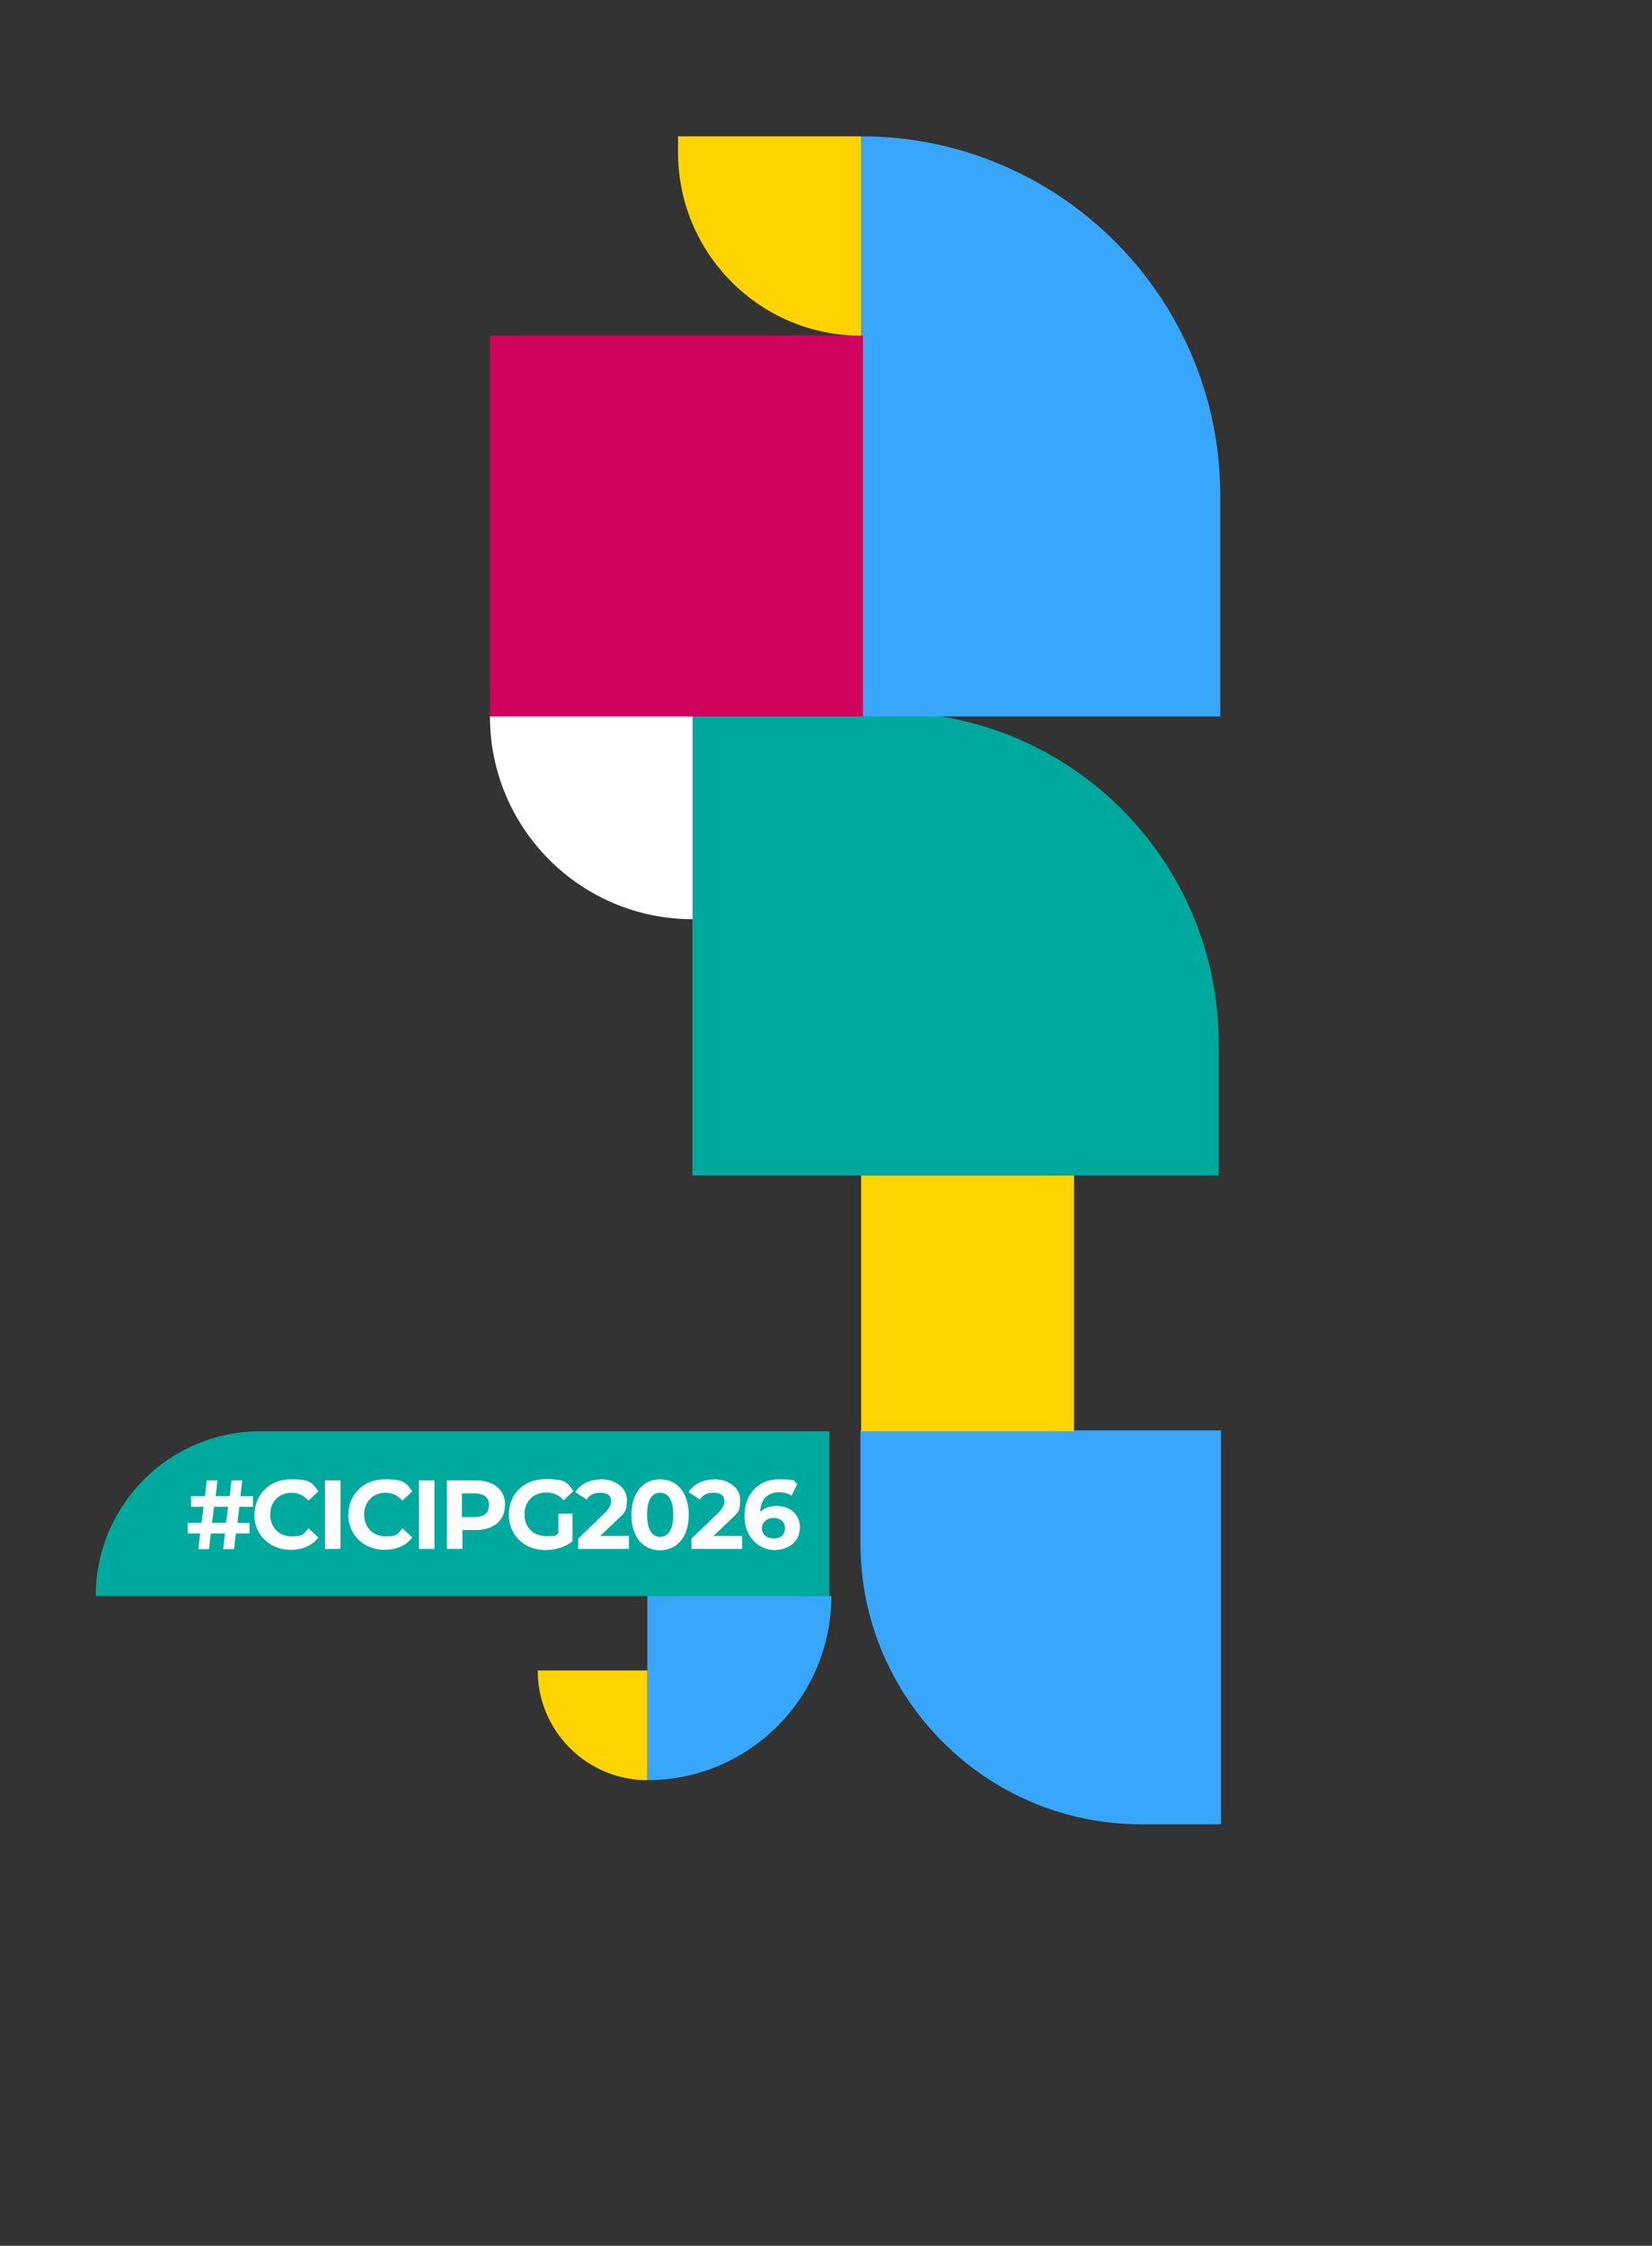
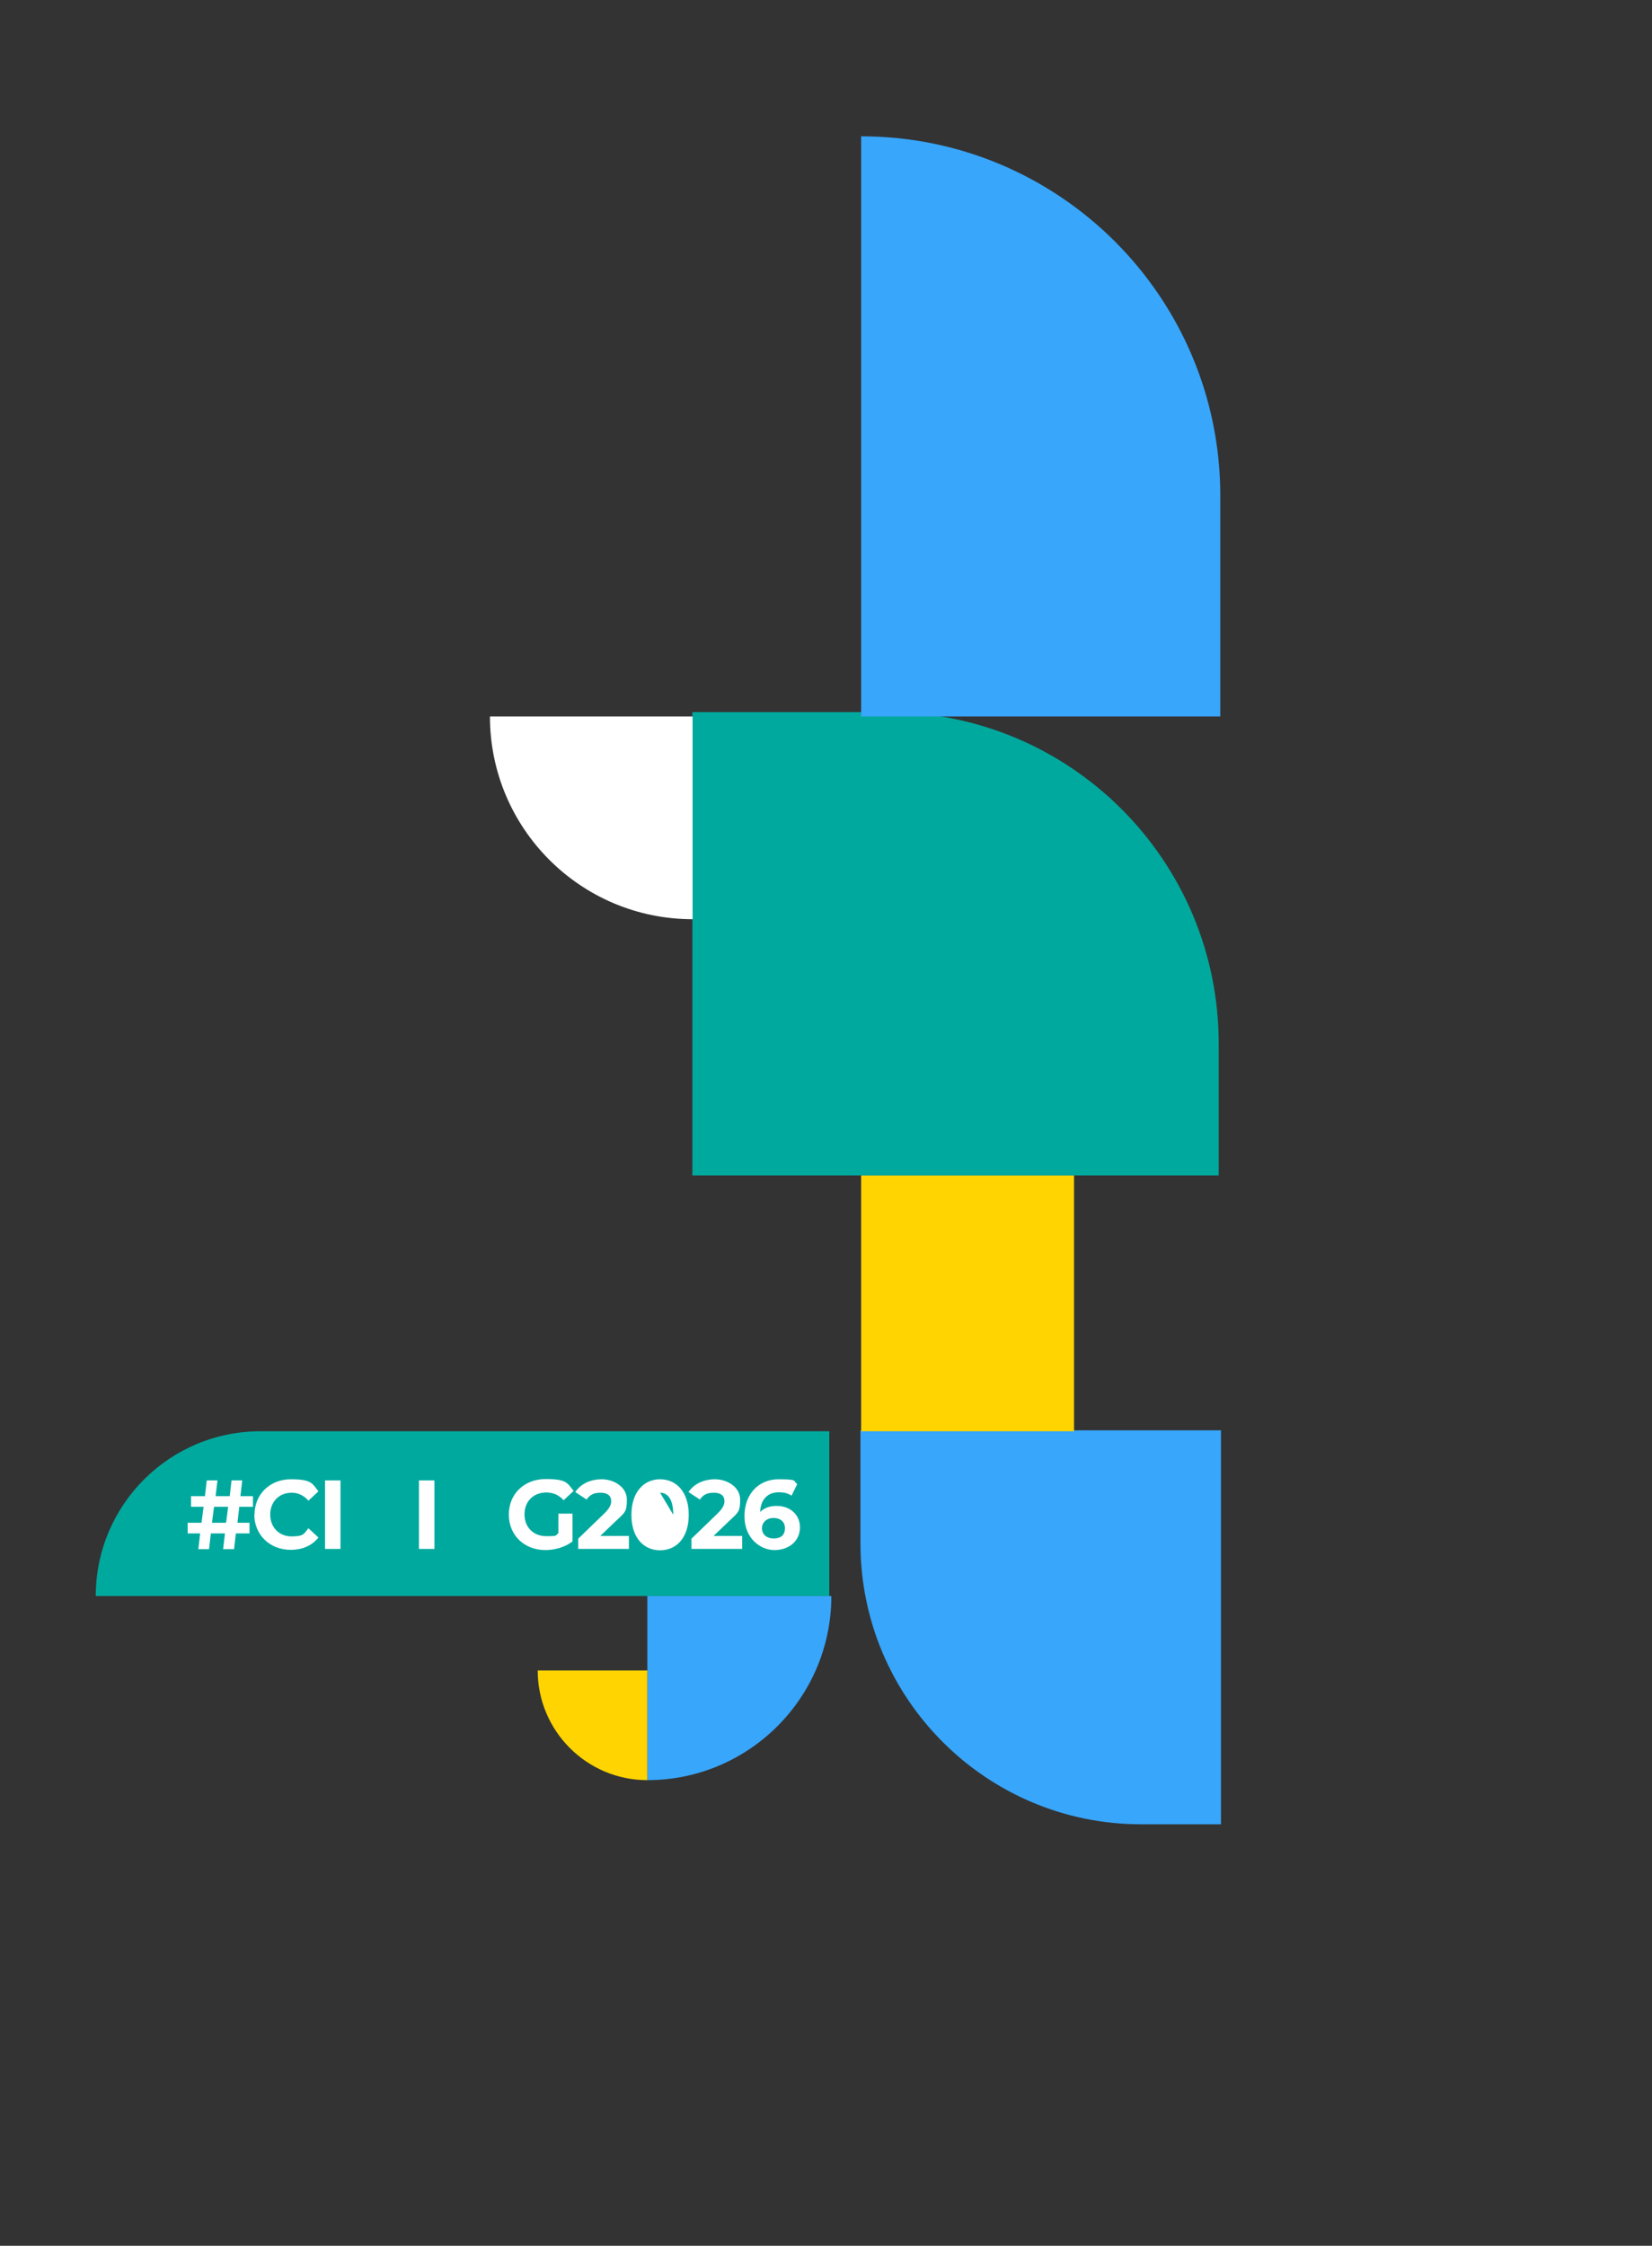
<svg xmlns="http://www.w3.org/2000/svg" id="Capa_2" version="1.1" viewBox="0 0 726.3 986.8">
  <rect x="0" y="0" width="726.3" height="986.8" fill="#333333" stroke="none" />
  <defs>
    <style>
      .st0 {
        fill: #ffd401;
      }

      .st1 {
        fill: #fff;
      }

      .st2 {
        fill: #00a99e;
      }

      .st3 {
        isolation: isolate;
      }

      .st4 {
        fill: #d0045d;
      }

      .st5 {
        fill: #38a6fb;
      }
    </style>
  </defs>
  <path class="st5" d="M536.8,801.6h-35.1c-68.1,0-123.4-55.3-123.4-123.4v-49.7h158.5v173.1h0Z" />
  <rect class="st0" x="378.6" y="516.5" width="93.6" height="112.4" />
  <path class="st2" d="M364.6,701.3H42.1c0-40,32.4-72.4,72.4-72.4h250.1v72.4h0Z" />
  <path class="st2" d="M390.1,312.9h-85.7v203.6h231.4v-57.9c0-80.5-65.2-145.7-145.7-145.7h0Z" />
  <path class="st5" d="M536.5,314.8h-157.9V59.9h0c87.1,0,157.9,70.7,157.9,157.9v97h0Z" />
-   <rect class="st4" x="215.4" y="147.4" width="164" height="167.4" />
  <g class="st3">
    <path class="st1" d="M104.2,669.1h5.5v4.7h-6l-.8,6.9h-4.8l.8-6.9h-6.2l-.8,6.9h-4.7l.8-6.9h-5.5v-4.7h6.1l.9-7h-5.5v-4.7h6.1l.8-6.9h4.7l-.8,6.9h6.2l.8-6.9h4.7l-.8,6.9h5.5v4.7s-6,0-6,0l-.8,7ZM99.4,669.1l.9-7h-6.2l-.9,7h6.2Z" />
    <path class="st1" d="M111.9,665.6c0-9.1,6.8-15.6,16-15.6s9.4,1.9,12.1,5.3l-4.4,4.1c-2-2.3-4.5-3.5-7.4-3.5-5.5,0-9.4,4-9.4,9.6s3.9,9.6,9.4,9.6,5.4-1.2,7.4-3.6l4.4,4.1c-2.8,3.5-7,5.4-12.2,5.4-9.1,0-16-6.5-16-15.6Z" />
    <path class="st1" d="M142.9,650.5h6.8v30.1h-6.8v-30.1Z" />
-     <path class="st1" d="M153.2,665.6c0-9.1,6.8-15.6,16-15.6s9.4,1.9,12.1,5.3l-4.4,4.1c-2-2.3-4.5-3.5-7.4-3.5-5.5,0-9.4,4-9.4,9.6s3.9,9.6,9.4,9.6,5.4-1.2,7.4-3.6l4.4,4.1c-2.8,3.5-7,5.4-12.2,5.4-9.1,0-16-6.5-16-15.6Z" />
    <path class="st1" d="M184.2,650.5h6.8v30.1h-6.8v-30.1Z" />
-     <path class="st1" d="M222,661.4c0,6.7-4.9,10.9-12.8,10.9h-5.9v8.3h-6.8v-30.1h12.8c7.9,0,12.8,4.2,12.8,10.9ZM215,661.4c0-3.3-2.1-5.2-6.3-5.2h-5.6v10.4h5.6c4.2,0,6.3-1.9,6.3-5.2Z" />
    <path class="st1" d="M245.5,665.1h6.2v12.2c-3.2,2.5-7.7,3.8-11.9,3.8-9.3,0-16.1-6.5-16.1-15.6s6.8-15.6,16.2-15.6,9.5,1.8,12.3,5.2l-4.4,4.1c-2.1-2.3-4.6-3.4-7.6-3.4-5.7,0-9.6,3.9-9.6,9.6s3.9,9.6,9.6,9.6,3.6-.3,5.3-1.3v-8.8Z" />
    <path class="st1" d="M276.5,674.9v5.7h-22.3v-4.5l11.4-11c2.6-2.5,3.1-4.1,3.1-5.5,0-2.4-1.6-3.7-4.7-3.7s-4.7,1-6.1,3l-5-3.3c2.3-3.4,6.4-5.6,11.7-5.6s11,3.4,11,8.9-.8,5.6-4.9,9.5l-6.8,6.5h12.7Z" />
-     <path class="st1" d="M277.6,665.6c0-9.9,5.4-15.6,12.6-15.6s12.6,5.6,12.6,15.6-5.3,15.6-12.6,15.6-12.6-5.6-12.6-15.6ZM296,665.6c0-6.8-2.4-9.7-5.8-9.7s-5.7,2.8-5.7,9.7,2.4,9.7,5.7,9.7,5.8-2.8,5.8-9.7Z" />
+     <path class="st1" d="M277.6,665.6c0-9.9,5.4-15.6,12.6-15.6s12.6,5.6,12.6,15.6-5.3,15.6-12.6,15.6-12.6-5.6-12.6-15.6ZM296,665.6c0-6.8-2.4-9.7-5.8-9.7Z" />
    <path class="st1" d="M326.3,674.9v5.7h-22.3v-4.5l11.4-11c2.6-2.5,3.1-4.1,3.1-5.5,0-2.4-1.6-3.7-4.7-3.7s-4.7,1-6.1,3l-5-3.3c2.3-3.4,6.4-5.6,11.7-5.6s11,3.4,11,8.9-.8,5.6-4.9,9.5l-6.8,6.5h12.7Z" />
    <path class="st1" d="M351.7,671.1c0,6.1-4.9,10-11.2,10s-13.2-5.2-13.2-14.9,6.2-16.2,15-16.2,6.2.7,8.2,2.1l-2.5,5.1c-1.6-1.1-3.5-1.5-5.5-1.5-4.9,0-8.1,3-8.3,8.7,1.7-1.8,4.2-2.7,7.3-2.7,5.7,0,10.2,3.7,10.2,9.4ZM345.1,671.5c0-2.8-2-4.5-5-4.5s-5.1,1.9-5.1,4.5,1.9,4.5,5.2,4.5,4.9-1.7,4.9-4.5Z" />
  </g>
-   <path class="st0" d="M298.1,59.9h80.5v87.6h0c-44.5,0-80.5-36.1-80.5-80.5v-7h0Z" />
  <path class="st5" d="M284.6,782.2h0v-80.9h80.9c0,44.7-36.3,80.9-80.9,80.9h0Z" />
  <path class="st0" d="M236.4,734h48.2v48.2h0c-26.6,0-48.2-21.6-48.2-48.2h0Z" />
  <path class="st1" d="M215.4,314.8h89.1v89.1h0c-49.2,0-89.1-39.9-89.1-89.1h0Z" />
</svg>